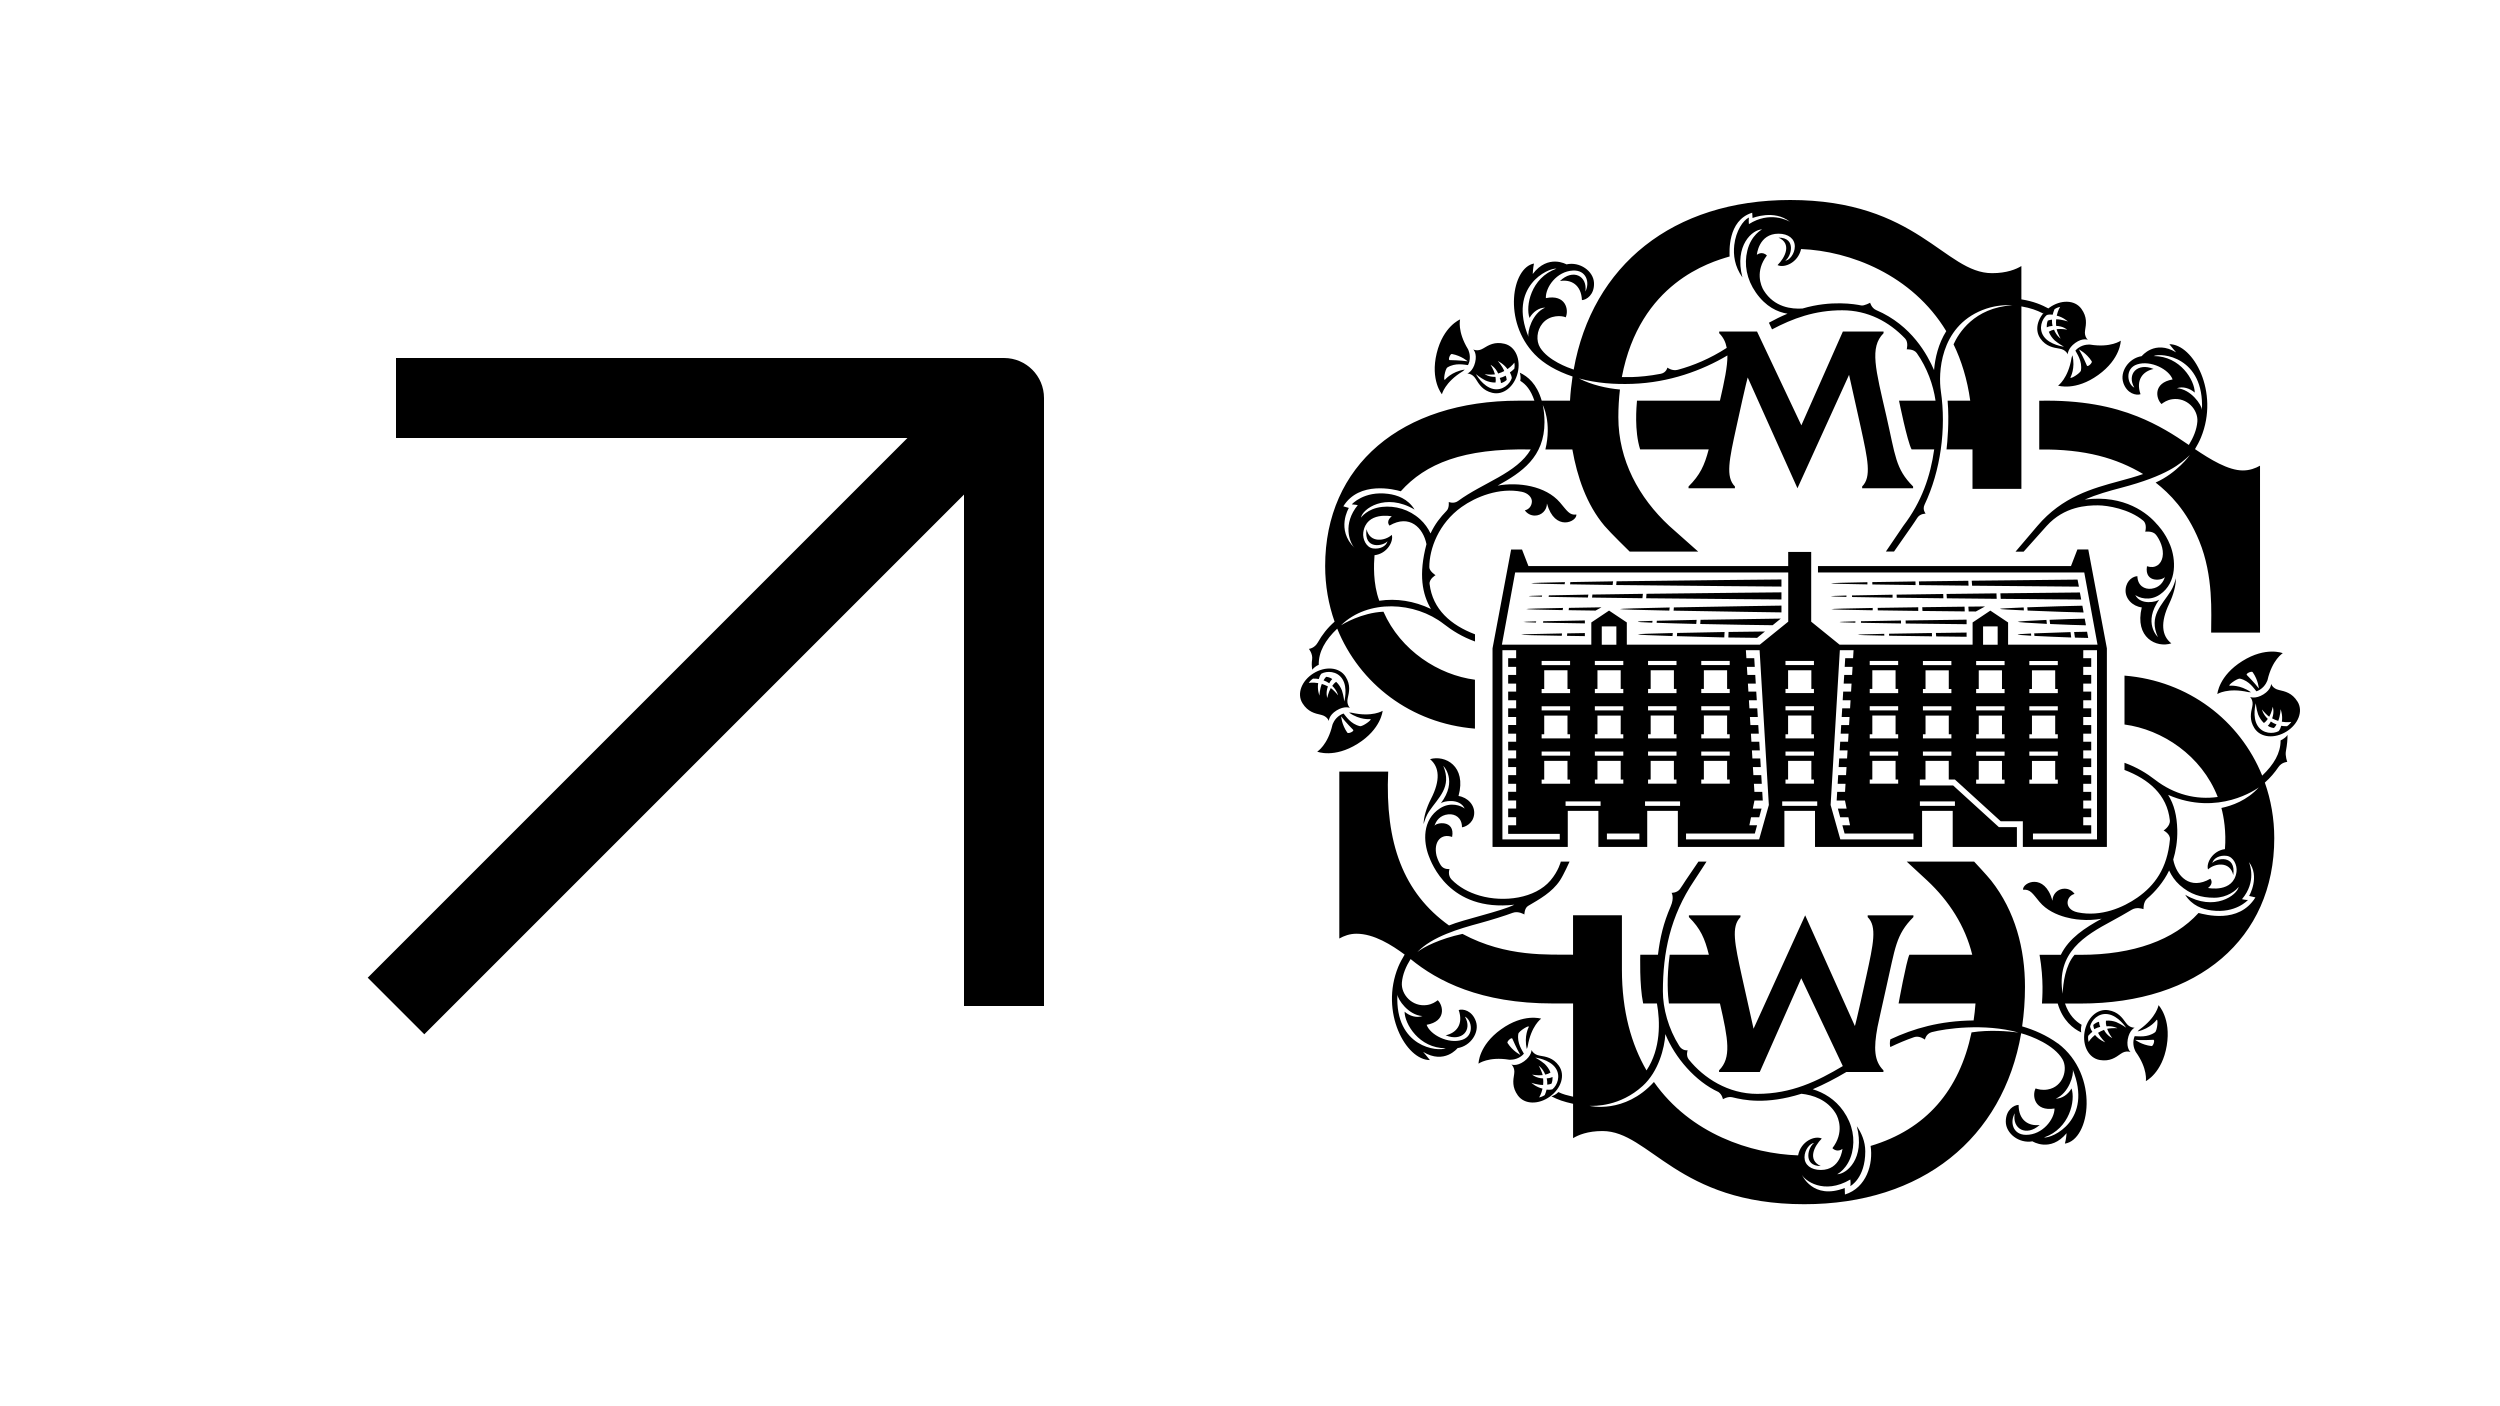
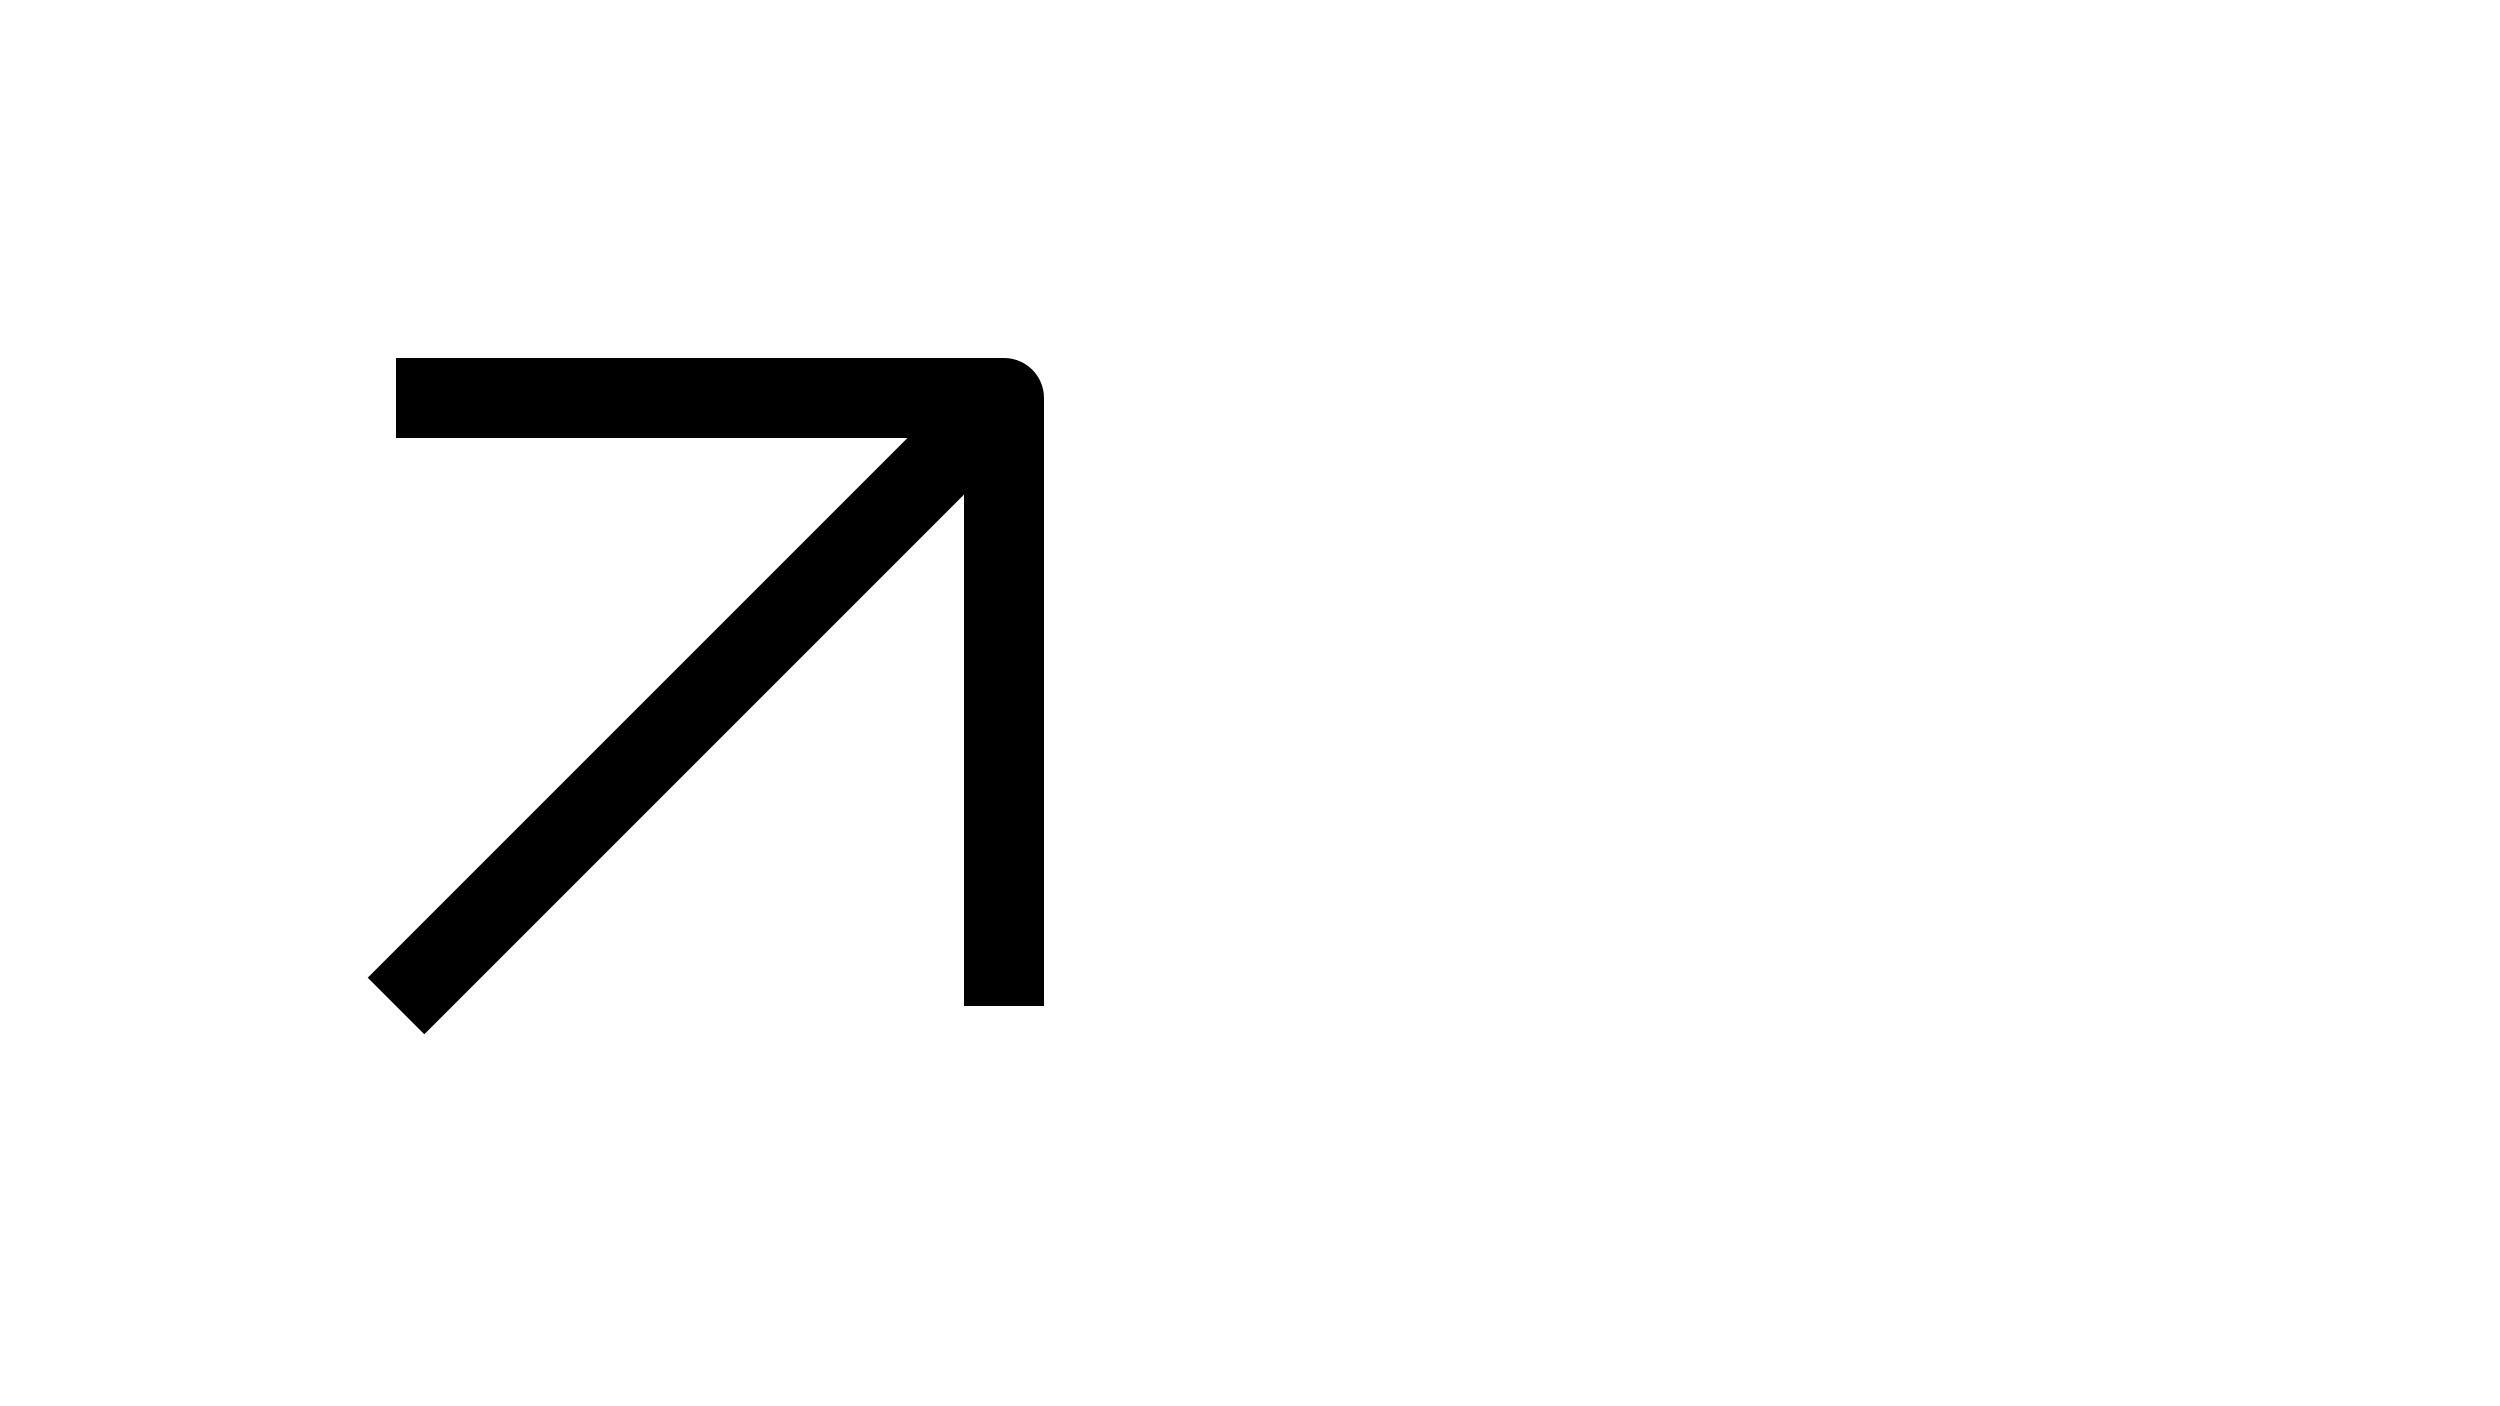
<svg xmlns="http://www.w3.org/2000/svg" width="1250" height="703" viewBox="0 0 1250 703" fill="none">
  <path fill-rule="evenodd" clip-rule="evenodd" d="M198 179H502C513.046 179 522 187.954 522 199V503H482V247.284L212.142 517.142L183.858 488.858L453.716 219H198V179Z" fill="black" />
-   <path d="M1048.5 325.092H1041.64L1041.62 329.114H1045.61V333.443H1041.62V337.465H1045.61V341.794H1041.62V345.816H1045.61V350.145H1041.62V354.167H1045.61V358.496H1041.62V362.518H1045.61V366.847H1041.62V370.869H1045.61V375.198H1041.62V379.22H1045.61V383.549H1041.62V387.571H1045.61V391.9H1041.62V395.922H1045.61V400.251H1041.62V404.273H1045.61V408.602H1041.62V412.624H1045.61V416.768H1016.48V419.715H1048.5V325.099V325.092ZM1014.67 391.864H1028.9V389.792H1027.6V380.452H1015.98V389.792H1014.68V391.864H1014.67ZM1014.67 377.853H1028.9V375.782H1014.67V377.853ZM1014.67 369.218H1028.9V367.146H1027.6V357.805H1015.98V367.146H1014.68V369.218H1014.67ZM1014.67 355.214H1028.9V353.142H1014.67V355.214ZM1014.67 346.578H1028.9V344.499H1027.6V335.159H1015.98V344.499H1014.68V346.578H1014.67ZM1014.67 332.567H1028.9V330.496H1014.67V332.567ZM1002.29 330.496H988.07V332.567H1002.29V330.496ZM1002.29 344.499H1000.99V335.159H989.377V344.499H988.07V346.578H1002.29V344.499ZM1002.29 353.135H988.07V355.207H1002.29V353.135ZM1002.29 367.146H1000.99V357.805H989.377V367.146H988.07V369.218H1002.29V367.146ZM1002.29 375.789H988.07V377.86H1002.29V375.789ZM1002.29 389.8H1000.99V380.459H989.377V389.8H988.07V391.871H1002.29V389.8ZM991.533 322.372H998.83V313.203H991.533V322.372ZM975.69 330.488H961.46V332.56H975.69V330.488ZM975.69 344.492H974.39V335.152H962.767V344.492H961.467V346.571H975.697V344.492H975.69ZM975.69 353.128H961.46V355.2H975.69V353.128ZM975.69 367.139H974.39V357.798H962.767V367.139H961.467V369.211H975.697V367.139H975.69ZM975.69 375.782H961.46V377.853H975.69V375.782ZM977.46 400.706H959.946V402.928H977.46V400.706ZM956.698 416.76H922.298L921.184 412.646H925.025L924.197 408.623H920.099L918.935 404.295H923.312L922.483 400.272H918.328L918.592 395.922H922.519L922.762 391.9H918.835L919.092 387.571H923.019L923.269 383.549H919.335L919.599 379.22H923.533L923.776 375.198H919.842L920.099 370.869H924.033L924.276 366.847H920.341L920.599 362.518H924.54L924.775 358.496H920.841L921.105 354.167H925.04L925.275 350.145H921.341L921.598 345.816H925.532L925.775 341.794H921.841L922.105 337.465H926.039L926.282 333.443H922.348L922.605 329.114H926.539L926.782 325.092H919.92L915.308 402.486L920.163 419.701H956.719V416.753L956.698 416.76ZM908.611 400.706H891.104V402.928H908.611V400.706ZM879.566 419.701L884.421 402.486L879.801 325.092H872.94L873.19 329.114H877.124L877.381 333.443H873.447L873.69 337.465H877.631L877.888 341.794H873.954L874.196 345.816H878.131L878.395 350.145H874.461L874.696 354.167H878.63L878.895 358.496H874.96L875.203 362.518H879.137L879.394 366.847H875.46L875.703 370.869H879.637L879.894 375.198H875.96L876.196 379.22H880.13L880.387 383.549H876.453L876.695 387.571H880.63L880.887 391.9H876.96L877.202 395.922H881.129L881.386 400.272H877.231L876.403 404.295H880.779L879.616 408.623H875.517L874.682 412.646H878.53L877.417 416.76H843.017V419.708H879.58L879.566 419.701ZM840.025 400.706H822.518V402.928H840.025V400.706ZM819.698 416.76H803.455V419.708H819.698V416.76ZM800.292 400.706H782.785V402.928H800.292V400.706ZM779.893 416.946H754.082V412.617H758.074V408.595H754.082V404.266H758.074V400.244H754.082V395.915H758.074V391.893H754.082V387.564H758.074V383.542H754.082V379.213H758.074V375.191H754.082V370.862H758.074V366.84H754.082V362.511H758.074V358.489H754.082V354.16H758.074V350.138H754.082V345.809H758.074V341.787H754.082V337.458H758.074V333.436H754.082V329.107H758.074V325.085H751.205V419.701H779.886V416.939L779.893 416.946ZM770.818 332.553H785.041V330.481H770.818V332.553ZM785.041 346.564V344.485H783.742V335.144H772.111V344.485H770.818V346.564H785.041ZM770.818 355.2H785.041V353.128H770.818V355.2ZM785.041 369.211V367.139H783.742V357.798H772.111V367.139H770.818V369.211H785.041ZM770.818 377.846H785.041V375.775H770.818V377.846ZM783.742 389.785V380.445H772.111V389.785H770.818V391.857H785.041V389.785H783.742ZM800.884 322.358H808.181V313.188H800.884V322.358ZM797.421 332.546H811.651V330.474H797.421V332.546ZM811.651 346.557V344.478H810.352V335.137H798.728V344.478H797.429V346.557H811.658H811.651ZM797.421 355.193H811.651V353.121H797.421V355.193ZM811.651 369.203V367.132H810.352V357.791H798.728V367.132H797.429V369.203H811.658H811.651ZM797.421 377.839H811.651V375.767H797.421V377.839ZM810.352 389.778V380.438H798.728V389.778H797.429V391.85H811.658V389.778H810.359H810.352ZM824.025 332.539H838.254V330.467H824.025V332.539ZM838.254 346.55V344.471H836.955V335.13H825.338V344.471H824.032V346.55H838.262H838.254ZM824.025 355.185H838.254V353.114H824.025V355.185ZM838.254 369.196V367.125H836.955V357.784H825.338V367.125H824.032V369.196H838.262H838.254ZM824.025 377.832H838.254V375.76H824.025V377.832ZM836.948 389.771V380.431H825.331V389.771H824.025V391.843H838.254V389.771H836.955H836.948ZM850.628 332.532H864.858V330.46H850.628V332.532ZM864.858 346.543V344.464H863.551V335.123H851.934V344.464H850.635V346.543H864.865H864.858ZM850.628 355.178H864.858V353.107H850.628V355.178ZM864.858 369.189V367.117H863.551V357.777H851.934V367.117H850.635V369.189H864.865H864.858ZM850.628 377.825H864.858V375.753H850.628V377.825ZM863.551 389.764V380.423H851.934V389.764H850.635V391.836H864.865V389.764H863.558H863.551ZM750.948 322.337H795.658V311.224L804.526 305.293L813.408 311.224V322.337H879.901L894.117 310.832V286.235H757.574L750.948 322.344V322.337ZM906.968 346.543V344.464H905.676V335.123H894.045V344.464H892.746V346.543H906.968ZM892.746 355.178H906.976V353.107H892.746V355.178ZM906.968 369.189V367.117H905.676V357.777H894.045V367.117H892.746V369.189H906.968ZM892.746 377.825H906.976V375.753H892.746V377.825ZM905.676 389.764V380.423H894.045V389.764H892.746V391.836H906.968V389.764H905.676ZM906.968 330.453H892.739V332.525H906.968V330.453ZM934.857 391.836H949.087V389.764H947.787V380.423H936.163V389.764H934.864V391.836H934.857ZM934.857 377.825H949.079V375.753H934.857V377.825ZM934.857 369.189H949.087V367.117H947.787V357.777H936.163V367.117H934.864V369.189H934.857ZM934.857 355.185H949.079V353.114H934.857V355.185ZM934.857 346.55H949.087V344.471H947.787V335.13H936.163V344.471H934.864V346.55H934.857ZM934.857 332.539H949.079V330.467H934.857V332.539ZM1053.44 324.188V423.481H1011.42V410.631H1000.35L977.453 389.771H974.376V380.431H962.752V389.771H959.932V392.719H976.547L999.451 413.578H1008.45V423.474H976.354V405.434H961.039V423.474H907.504V405.434H892.196V423.474H838.926V405.434H823.611V423.474H799.192V405.434H783.884V423.474H746.264V324.181L755.56 274.751H761.008L764.207 283.024H894.095V275.983H905.598V310.839L919.799 322.344H986.3V311.231L995.174 305.3L1004.05 311.231L1004.04 322.344H1048.76L1042.13 286.235H908.989V283.017H1035.5L1038.69 274.744H1044.14L1053.44 324.174V324.188ZM973.276 296.971L973.419 299.156C981.866 299.249 990.262 299.327 998.352 299.413L998.223 296.679C990.127 296.771 981.73 296.871 973.276 296.971ZM923.233 297.768C918.342 297.889 915.458 298.01 915.458 298.117C915.458 298.216 918.328 298.33 923.205 298.444L923.233 297.768ZM1000.37 299.427C1020.29 299.612 1036.46 299.747 1040.61 299.776L1039.94 296.237C1034.77 296.287 1019.15 296.444 1000.19 296.657L1000.37 299.427ZM948.294 297.312L948.373 298.864C955.634 298.957 963.588 299.057 971.699 299.142L971.606 296.999C963.502 297.106 955.548 297.206 948.294 297.319M926.011 297.718V298.508C931.365 298.622 938.198 298.736 946.281 298.843V297.348C938.191 297.469 931.358 297.59 926.011 297.718ZM936.349 303.976C923.969 304.19 915.665 304.403 915.665 304.581C915.665 304.759 923.976 304.951 936.356 305.144V303.976H936.349ZM1011.85 303.72C1005.11 303.983 999.908 304.247 999.908 304.432C999.908 304.617 1005.14 304.902 1011.93 305.201L1011.85 303.72ZM984.343 305.72C985.614 305.727 986.649 305.742 987.913 305.756L992.54 303.221C989.705 303.25 987.064 303.285 984.179 303.321L984.336 305.727L984.343 305.72ZM1013.8 305.279C1024.98 305.756 1039.11 306.219 1041.8 306.24L1041.19 302.851C1037.77 302.88 1024.32 303.257 1013.65 303.656L1013.8 305.272V305.279ZM982.373 305.706L982.273 303.335C975.076 303.421 968.05 303.513 961.132 303.606L961.224 305.478C968.15 305.557 975.183 305.635 982.373 305.706ZM959.111 303.634C951.621 303.741 945.017 303.841 938.841 303.94L938.898 305.179C945.06 305.272 951.65 305.357 959.118 305.457V303.634H959.111ZM928.909 317.382C928.909 317.517 934.007 317.674 942.154 317.823L942.118 316.912C933.993 317.076 928.909 317.239 928.909 317.382ZM1037.46 318.806C1040.27 318.898 1042.43 318.955 1044.1 318.969L1043.54 315.865C1041.91 315.872 1039.75 315.929 1037.06 316.001L1037.47 318.806H1037.46ZM1008.82 317.261C1008.82 317.36 1010.52 317.595 1015.58 317.859L1015.52 316.748C1010.5 316.962 1008.82 317.161 1008.82 317.261ZM968.093 318.208C972.984 318.265 978.103 318.329 983.294 318.386V316.278C978.046 316.342 972.877 316.413 967.943 316.485L968.093 318.208ZM1017.11 316.684L1017.22 317.951C1022.86 318.236 1029.85 318.549 1035.6 318.749L1035.27 316.05C1029.6 316.207 1022.69 316.456 1017.12 316.684M944.496 316.869L944.581 317.859C950.65 317.966 957.797 318.072 966.001 318.172L965.937 316.506C957.719 316.627 950.565 316.741 944.503 316.862M984.272 292.827L984.158 290.385C975.868 290.478 967.436 290.585 959.447 290.698L959.589 292.549C967.572 292.649 976.004 292.742 984.272 292.827ZM986.064 292.849C1011.2 293.098 1034.51 293.283 1039.46 293.326L1038.78 289.794C1032.5 289.858 1009.89 290.079 985.707 290.357H985.864L986.057 292.849H986.064ZM933.693 291.097C922.705 291.297 915.465 291.496 915.465 291.667C915.465 291.838 922.712 292.023 933.707 292.201V291.097H933.693ZM957.79 292.535L957.726 290.72C949.686 290.834 942.546 290.941 936.128 291.054L936.185 292.229C942.611 292.336 949.751 292.436 957.79 292.535ZM927.667 311.352L927.696 310.675C922.733 310.803 919.799 310.917 919.799 311.024C919.799 311.131 922.719 311.238 927.66 311.352M952.871 311.757C962.295 311.878 972.627 312 983.301 312.106V309.828C972.598 309.963 962.238 310.092 952.799 310.234L952.871 311.757ZM1025.05 312C1032.44 312.334 1039.73 312.626 1042.97 312.647L1042.36 309.33C1039.09 309.358 1031.94 309.615 1024.79 309.906L1025.06 312H1025.05ZM1023.43 311.935L1023.21 309.963C1014.73 310.319 1008.82 310.725 1008.82 310.903C1008.82 311.081 1014.84 311.537 1023.42 311.935M930.487 311.402C935.792 311.508 942.511 311.622 950.5 311.729V310.262C942.511 310.383 935.792 310.504 930.487 310.618V311.409V311.402ZM828.323 311.402C834.342 311.594 840.168 311.793 848.122 311.971L848.314 309.935C840.275 310.077 834.442 310.234 828.409 310.376L828.323 311.394V311.402ZM826.259 310.426C820.398 310.576 818.913 310.718 818.913 310.846C818.913 310.981 820.369 311.159 826.145 311.345L826.259 310.426ZM850.121 312C864.322 312.313 880.872 312.569 886.32 312.612L890.397 309.294C890.154 309.294 869.32 309.572 850.264 309.906L850.121 311.992V312ZM768.091 310.682C764.057 310.789 761.722 310.896 761.722 310.981C761.722 311.067 764.007 311.167 767.962 311.273L768.091 310.682ZM771.497 311.337C776.951 311.458 783.599 311.572 792.438 311.693V310.227C783.663 310.355 777.073 310.49 771.625 310.618L771.497 311.337ZM838.454 318.079C846.894 318.321 854.283 318.556 862.137 318.72L862.287 316.008C854.191 316.136 846.886 316.307 838.576 316.478L838.447 318.079H838.454ZM836.234 318.03L836.405 316.513C825.303 316.755 818.913 317.004 818.913 317.182C818.913 317.382 825.303 317.709 836.227 318.03M864.172 318.742C868.992 318.841 875.917 318.905 878.552 318.927L882.464 315.744C879.708 315.773 871.805 315.858 864.279 315.979L864.172 318.742ZM780.864 317.894L781.021 316.72C768.776 316.933 760.558 317.147 760.558 317.325C760.558 317.503 768.712 317.702 780.864 317.894ZM783.513 317.923C786.483 317.966 789.096 318.015 792.431 318.058V316.535C789.132 316.584 786.562 316.634 783.62 316.684L783.513 317.923ZM834.834 303.741C820.191 304.033 809.895 304.339 809.895 304.531C809.895 304.724 820.098 305.015 834.663 305.3L834.842 303.741H834.834ZM836.798 305.329C860.16 305.77 890.732 306.197 890.732 306.197V302.801C890.732 302.801 860.281 303.243 836.934 303.706L836.798 305.329ZM784.327 305.094C788.654 305.158 792.595 305.229 797.764 305.293L800.734 303.663C794.508 303.748 789.582 303.841 784.47 303.933L784.327 305.094ZM781.521 303.969C770.404 304.168 763.107 304.368 763.107 304.531C763.107 304.695 770.326 304.873 781.335 305.058L781.514 303.969H781.521ZM890.725 289.73C890.725 289.73 844.28 290.157 808.281 290.649L808.103 292.514C844.138 292.941 890.725 293.29 890.725 293.29V289.73ZM806.553 290.67C797.85 290.791 791.938 290.912 785.169 291.04L785.027 292.165C791.76 292.279 797.629 292.386 806.303 292.493L806.546 290.67H806.553ZM782.485 291.076C772.239 291.268 765.585 291.453 765.585 291.624C765.585 291.795 772.168 291.959 782.314 292.129L782.485 291.076ZM823.082 299.128C855.704 299.477 890.725 299.733 890.725 299.733V296.173C890.725 296.173 855.826 296.486 823.254 296.892L823.082 299.128ZM794.18 297.305C785.969 297.433 779.679 297.562 774.438 297.683L774.31 298.43C779.508 298.544 785.762 298.658 793.937 298.765L794.18 297.305ZM821.44 296.914C812.101 297.028 804.454 297.156 796.201 297.277L796.022 298.793C804.247 298.907 811.873 299.014 821.212 299.114L821.447 296.914H821.44ZM770.925 298.366C766.784 298.266 764.378 298.167 764.378 298.067C764.378 297.967 766.834 297.868 771.054 297.754L770.918 298.373L770.925 298.366ZM967.029 185.062C967.536 179.074 969.128 171.948 973.127 165.569C956.048 137.362 924.925 125.473 900.535 124.519C899.008 131.382 892.118 134.166 888.769 132.55C892.653 128.677 895.995 121.778 889.247 118.809C898.529 118.809 895.488 128.627 892.582 130.328C894.531 130.328 897.408 127.004 897.408 123.216C897.408 119.429 894.231 116.844 889.247 116.844C879.287 116.844 878.43 127.402 878.43 127.402C878.43 127.402 880.979 125.288 883.45 127.751C877.509 135.461 880.33 142.78 881.9 145.272C887.191 153.694 895.787 154.605 901.257 154.256C915.651 150.02 927.503 152.078 930.623 152.726C932.015 153.025 935.071 151.366 935.071 151.366C935.071 151.366 935.735 154 938.077 155.04C955.934 162.643 963.809 177.636 967.022 185.055M729.093 250.446C741.552 241.305 758.473 236.584 765.371 224.731C731.52 224.047 712.693 231.857 700.391 245.633C697.199 244.7 679.614 240.294 671.66 253.165L674.43 253.963C674.43 253.963 667.804 264.805 677.336 274.011C674.616 271.184 671.324 261.773 678.893 252.567C678.893 252.567 677.108 252.233 675.901 252.176C675.901 252.176 681.934 245.313 694.129 246.929C698.656 247.527 703.939 249.371 707.295 254.789C692.651 246.11 681.07 254.575 680.513 258.825C680.513 258.825 683.583 254.255 691.059 253.45C697.506 252.745 704.567 254.646 710.029 259.615C712.386 261.758 714.064 264.193 715.263 266.721C717.498 262.015 720.032 258.775 723.367 255.315C724.716 253.913 724.366 250.994 724.366 250.994C724.366 250.994 726.922 252.097 729.107 250.439M715.47 304.474C711.129 297.056 709.208 287.324 713.235 272.074C711.586 263.873 704.767 256.924 694.729 262.798C692.787 260.27 695.9 258.163 695.9 258.163C695.9 258.163 683.084 255.493 681.634 266.279C681.192 269.533 683.162 273.783 686.532 274.217C689.974 274.68 693.094 273.156 693.758 270.593C691.866 273.021 681.748 275.143 683.269 264.578C684.904 271.846 692.758 270.408 695.878 267.432C696.928 270.615 693.558 276.894 687.26 277.599C686.896 281.984 686.432 291.823 689.638 300.374C698.192 299.092 707.024 300.459 715.47 304.474ZM764.278 168.488C763.543 166.039 766.02 156.62 772.61 153.808C769.462 153.808 766.449 155.972 764.764 158.962C762.679 153.153 765.378 138.907 778.244 134.322C774.067 133.86 753.854 143.314 764.278 168.481M1010.69 149.679C1016.84 150.697 1020.71 152.32 1024.65 154.456C1023.98 154.719 1022.89 155.317 1021.48 156.691C1018.14 155.025 1015.4 154.043 1010.7 153.189V244.437H986.25V224.709H973.255C973.662 221.321 974.712 210.862 973.805 200.333H985.114C983.629 189.632 980.723 180.299 976.782 172.169C979.203 166.772 986.992 153.822 1006.16 152.647C1001.49 152.377 996.445 152.954 991.248 155.011C969.592 163.59 969.2 187.255 970.413 195.484C973.198 214.344 970.321 235.41 962.267 252.375C961.082 254.867 962.831 256.839 962.831 256.839C962.831 256.839 960.168 256.704 958.733 258.804C957.79 260.185 956.933 261.602 955.977 262.926L947.002 275.783H942.932L951.664 262.926C960.896 250.859 965.258 237.973 967.093 224.709H955.798C953.599 220.63 949.508 200.333 949.508 200.333H967.772C966.644 192.466 963.566 183.916 958.411 176.568C956.876 174.383 953.356 174.682 953.356 174.682C953.356 174.682 954.363 171.151 952.535 169.243C944.51 160.849 933.95 155.139 921.091 155.139C907.34 155.139 896.373 159.212 886.02 164.693L884.449 161.362C887.384 159.76 890.461 158.208 893.753 156.855C888.726 156.015 882.943 153.438 877.924 146.254C873.304 139.626 871.955 132.236 873.661 125.345C875.617 117.371 881.044 114.701 881.044 114.701C876.331 114.701 867 122.604 871.212 138.708C867.292 133.155 866.564 127.552 867.135 122.518C867.942 115.477 871.526 110.145 874.461 108.75C874.246 110.43 874.461 112.053 874.461 112.053C884.906 105.439 893.753 110.202 894.988 110.914C887.12 104.563 876.274 109.013 876.274 109.013L876.103 106.365C863.608 110.188 864.758 126.277 864.808 128.242C855.033 131.069 819.884 141.42 810.916 188.536C810.937 188.429 818.798 189.155 830.436 186.884C833.199 186.336 833.692 183.802 833.692 183.802C833.692 183.802 836.027 185.667 838.911 184.891C846.608 182.826 855.083 179.309 863.365 173.941C862.83 171.037 861.659 168.659 859.595 166.608V165.768H878.516L900.678 212.671L921.434 165.768H941.782V166.608C934.678 173.685 937.784 184.535 943.182 208.029C947.723 227.806 947.659 234.363 956.548 243.234V244.124H931.08V243.227C935.842 238.471 933.9 229.771 930.402 213.746L924.533 187.411L898.729 244.124L873.861 188.742C873.861 188.742 873.211 190.472 868.135 213.746C864.636 229.771 862.687 238.471 867.456 243.227V244.124H844.273V243.234C850.028 237.503 852.256 232.712 854.348 224.709H820.069C817.106 215.269 818.256 203.287 818.491 200.34H859.967C862.237 190.472 863.765 183.253 863.708 177.722C851.028 185.233 834.649 191.291 816.149 191.925C807.175 192.224 798.571 191.64 789.453 189.212C795.701 192.43 803.305 194.175 809.973 194.751C809.452 199.201 809.174 203.828 809.174 208.634C809.174 230.092 819.498 248.908 834.606 262.933L849.086 275.791H814.836C814.836 275.791 805.161 266.365 802.262 262.933C793.195 252.169 788.597 238.314 786.176 224.716H772.696C775.98 211.168 771.39 202.469 771.397 202.547C771.932 205.039 772.246 207.844 772.246 211.062C772.246 228.547 760.844 236.193 748.82 242.807C759.023 240.934 772.789 242.849 779.979 251.222C783.492 255.323 784.755 257.793 788.197 257.259C788.518 260.933 777.394 265.945 773.474 251.756C773.474 255.088 770.768 257.793 767.427 257.793C765.342 257.793 763.514 256.753 762.422 255.166C764.507 254.703 765.828 252.994 765.942 250.859C766.056 248.687 763.964 246.53 760.965 245.911C749.684 243.583 737.825 248.459 730.764 253.514C719.354 261.687 714.656 274.296 714.656 283.615C714.656 285.615 717.769 287.587 717.769 287.587C717.769 287.587 714.499 289.467 714.799 292.001C716.298 304.688 725.452 312.576 737.504 317.154V320.742C731.149 318.457 726.144 315.317 721.889 312C707.473 300.772 683.976 299.448 670.51 312.64C671.367 312.106 680.763 306.347 691.73 305.856C700.312 325.341 719.297 337.48 737.475 339.865V364.319C705.41 361.707 679.764 341.851 668.611 314.32C662.635 319.995 659.222 325.961 659.372 332.404C657.937 332.973 656.823 334.02 656.109 334.86C655.824 332.873 655.809 331.407 656.059 329.776C656.488 326.964 654.446 324.437 654.446 324.437C654.446 324.437 657.216 324.223 658.915 321.219C661.071 317.389 663.692 313.993 667.297 310.832C664.241 302.161 662.578 292.806 662.578 283.031C662.578 232.797 700.576 200.34 759.395 200.34H767.198C765.349 194.865 762.957 192.16 760.13 190.408C760.466 188.899 760.216 187.411 759.916 186.343C763.878 188.223 768.376 191.832 770.854 200.34H785.005C785.241 196.204 785.684 192.174 786.276 188.251C778.351 185.574 771.882 181.879 767.363 177.181C751.291 160.479 755.989 133.824 766.984 131.766C766.52 133.824 766.363 136.999 766.363 136.999C774.067 126.861 783.235 132.187 783.235 132.187C789.875 130.684 796.736 135.518 797 141.442C797.264 147.372 793.23 149.963 790.967 150.063C790.617 142.289 785.419 139.576 779.986 140.516C786.39 134.244 793.859 137.875 792.681 145.777C795.03 141.321 793.223 134.963 786.526 135.269C778.315 135.632 772.696 143.656 772.932 149.059C782.942 147.009 784.527 154.99 782.856 158.663C781.143 157.788 774.974 157.211 771.254 161.703C768.348 165.199 767.92 170.424 770.104 173.877C774.174 180.292 783.949 183.823 786.847 184.798C796.122 132.592 836.527 100 895.102 100C958.633 100 972.363 136.586 996.017 136.586C1003.43 136.586 1008.15 134.579 1010.69 133.019V149.714V149.679ZM1022.02 568.737C1026.19 569.235 1046.5 560.023 1036.36 534.728C1037.06 537.191 1034.49 546.574 1027.88 549.315C1031.01 549.351 1034.05 547.215 1035.76 544.232C1037.79 550.07 1034.94 564.287 1022.02 568.73M826.966 540.993C845.209 567.014 875.56 576.889 899.05 577.686C900.407 570.552 907.483 567.633 910.888 569.271C907.004 573.151 903.663 580.05 910.396 583.025C901.121 583.025 904.17 573.208 907.076 571.499C905.134 571.499 902.249 574.824 902.249 578.619C902.249 582.413 905.426 584.983 910.403 584.983C920.363 584.983 921.227 574.432 921.227 574.432C921.227 574.432 918.685 576.54 916.207 574.076C922.155 566.366 919.328 559.04 917.764 556.556C913.516 549.792 906.469 547.514 900.714 546.881C882.943 552.462 871.798 550.027 866.228 548.653C863.865 548.062 861.466 549.607 861.466 549.607C861.466 549.607 861.102 547.336 859.238 546.005C847.736 540.758 837.462 528.833 832.678 517.051C832.271 523.999 829.28 535.739 821.376 542.944C809.923 553.366 797.307 552.989 794.758 552.932C794.758 552.932 812.258 557.182 826.966 540.986M711.222 508.03C704.225 507.596 698.841 499.743 698.706 497.237C697.413 523.835 719.14 525.914 722.838 524.12C709.473 524.12 702.297 511.875 702.297 505.852C704.832 508.059 708.33 509.063 711.222 508.03ZM1029.02 521.735C1049.87 537.611 1045.14 569.912 1032.44 571.812C1033.04 569.912 1033.3 566.601 1033.3 566.601C1025.15 576.39 1016.23 570.666 1016.23 570.666C1009.53 571.869 1002.89 566.736 1002.9 560.799C1002.9 554.868 1007.04 552.455 1009.3 552.455C1009.3 560.229 1014.37 563.177 1019.85 562.486C1013.17 568.452 1005.87 564.487 1007.4 556.648C1004.85 561.012 1006.37 567.427 1013.06 567.427C1021.28 567.427 1027.25 559.667 1027.26 554.256C1017.18 555.865 1015.96 547.813 1017.79 544.225C1019.15 544.659 1021.12 545.208 1023.81 544.752C1031.63 543.463 1034.11 534.514 1031.22 529.595C1027.03 522.468 1015.86 518.076 1010.59 516.631C1001.51 569.257 960.967 602.105 902.128 602.105C838.597 602.105 824.874 565.519 801.227 565.519C793.802 565.519 789.096 567.527 786.54 569.086V551.9C781.749 550.818 779.022 549.899 775.702 548.162C776.716 547.863 778.044 547.244 779.179 546.033C781.728 547.244 783.249 547.564 786.54 548.361V501.73H776.323C740.281 501.73 718.783 490.609 705.296 479.517C703.004 483.198 701.276 487.206 700.94 491.314C700.462 497.266 706.117 503.574 713.471 502.513C716.106 502.136 717.741 500.954 718.876 500.114C721.71 502.84 723.16 510.672 713.314 512.402C715.056 517.407 724.202 522.148 731.056 519.92C737.29 517.919 736.019 510.024 732.456 508.308C736.383 515.064 730.899 521.045 722.817 517.649C728.1 516.545 731.842 512.209 729.35 505.019C731.442 504.3 736.047 505.211 737.954 510.693C739.853 516.175 735.355 523.038 728.779 524.056C728.779 524.056 722.232 532.393 711.557 525.943C711.557 525.943 713.785 528.477 714.949 530.036C703.018 530.072 689.788 506.122 699.134 483.39C699.905 481.525 701.219 479.097 702.326 477.282C695.893 472.533 686.996 466.866 678.236 466.866C674.809 466.866 671.974 467.956 669.654 469.258V385.806H694.093C692.458 421.53 701.683 446.42 724.502 462.73C731.77 459.711 750.77 455.625 757.181 452.35C724.531 456.052 715.641 431.263 714.378 427.945C711.714 420.954 710.979 410.011 719.982 404.174C725.33 400.706 730.678 402.906 732.342 404.287C729.85 398.905 721.589 400.479 720.354 401.71C729.079 390.262 721.646 382.937 721.646 382.937C726.066 393.637 719.211 398.713 714.463 405.811C713.235 407.662 712.3 410.197 711.807 412.048C711.807 408.566 713.264 403.796 715.463 399.503C720.289 390.134 719.747 383.535 715.02 379.583C722.453 377.376 733.398 382.937 729.257 397.994C733.798 398.67 737.668 402.629 737.047 407.37C736.433 412.04 732.142 413.6 730.992 413.642C730.992 408.908 727.651 406.822 724.116 407.171C720.082 407.577 718.012 410.332 717.219 413.009C717.776 411.207 727.715 409.641 726.058 418.476C720.725 416.547 716.584 420.662 718.276 427.895C718.883 429.988 719.697 431.512 720.382 432.608C721.86 434.936 724.752 434.523 724.752 434.523C724.752 434.523 723.631 437.549 725.816 439.792C729.514 443.565 734.326 446.227 739.896 447.829C751.983 451.304 767.57 449.218 775.209 440.261C779.293 435.47 780.414 430.786 780.414 430.786H784.791C784.791 430.786 781.828 437.435 779.943 440.261C775.98 446.199 769.762 449.588 764.05 452.955C762.193 454.059 762.179 457.241 762.179 457.241C762.179 457.241 759.159 455.354 756.382 456.401C752.747 457.789 745.25 460.117 740.045 461.534C729.514 464.382 716.134 468.255 708.68 476.022C711.757 473.523 719.961 469.372 731.235 466.945C753.29 478.798 774.538 477.147 786.519 477.353V457.625H810.959V484.807C810.959 505.603 815.685 522.162 823.261 535.212C830.493 524.284 830.086 510.714 828.466 501.73H821.576C819.634 492.439 820.141 477.36 820.141 477.36H828.98C830.058 468.682 831.721 461.555 835.32 453.254C837.305 448.705 835.784 446.413 835.784 446.413C835.784 446.413 838.454 446.512 839.947 444.562C840.968 443.216 841.789 441.707 842.781 440.276C844.88 437.243 849.221 430.8 849.221 430.8H853.255C853.255 430.8 849.093 437.314 847.101 440.276C835.084 458.117 831.443 476.385 831.443 495.621C831.443 504.229 834.149 514.288 839.668 523.024C841.296 525.58 843.816 525.131 843.816 525.131C843.816 525.131 842.838 527.794 844.402 529.744C851.913 539.128 864.179 546.938 878.566 546.938C895.795 546.938 908.654 540.616 921.405 533.041L900.635 489.107L879.88 536.002H859.531V535.162C865.771 528.947 864.129 519.806 859.974 501.737H834.463C833.913 497.821 833.235 489.371 834.856 477.367H854.433C852.391 469.173 850.278 464.353 844.452 458.537V457.661H870.234V458.551C865.464 463.3 867.406 472.007 870.905 488.025L876.781 514.359L902.585 457.661L927.446 513.028C927.446 513.028 928.095 511.305 933.172 488.025C936.67 472.007 938.62 463.3 933.843 458.551V457.661H956.705V458.537C947.823 467.407 947.659 473.971 943.118 493.735C941.297 501.659 938.741 513.562 938.741 513.562C936.792 524.127 937.02 530.485 941.718 535.162V536.002H923.176C917.721 539.249 912.181 542.125 906.369 544.624C911.809 546.275 917.55 549.6 921.705 555.552C926.332 562.18 927.674 569.577 925.975 576.461C924.004 584.435 918.592 587.105 918.592 587.105C923.297 587.105 932.636 579.202 928.41 563.098C930.701 566.423 932.636 570.702 932.636 575.685C932.636 589.127 925.168 593.049 925.168 593.049C925.432 591.946 925.168 589.76 925.168 589.76C911.845 597.634 902.199 590.131 900.885 587.269C900.9 587.304 906.347 600.212 922.355 593.996C922.376 595.278 922.469 597.257 922.469 597.257C933.293 593.89 936.685 581.943 935.299 572.966C963.059 564.693 979.702 545.236 985.771 516.196C994.603 514.815 1004.03 515.598 1009.26 516.267C992.126 511.505 972.555 514.324 965.93 516.054C962.938 516.837 962.467 519.799 962.467 519.799C962.467 519.799 959.675 517.663 957.09 518.56C952.906 520.005 948.965 521.692 945.153 523.522C944.91 522.625 944.803 521.336 945.167 519.678C956.769 514.253 969.849 510.415 986.806 510.223C987.213 507.468 987.549 504.663 987.749 501.744H949.294C949.294 501.744 953.128 480.671 954.677 477.382H986.121C982.594 462.958 974.526 450.485 963.623 440.283C961.074 437.898 953.371 430.807 953.371 430.807H987.078C987.078 430.807 993.604 437.784 995.574 440.283C1007.62 455.589 1012.49 474.399 1012.49 493.457C1012.49 500.306 1011.98 506.87 1011.07 513.192C1016.93 514.901 1023.19 517.57 1028.97 521.749M773.267 544.816C774.245 544.937 775.252 544.93 776.216 544.645C778.658 542.637 780.5 537.896 777.758 533.966C774.738 529.616 767.634 528.797 767.634 528.797C767.634 528.797 770.083 530.065 772.332 531.958C773.467 533.062 774.574 534.493 775.245 536.266C774.353 536.835 773.581 537.091 772.625 537.312C771.39 534.194 769.34 532.834 769.34 532.834C770.147 534.201 771.118 536.451 771.332 537.561C768.812 537.882 766.07 537.312 766.07 537.312C766.07 537.312 768.084 539.106 771.561 539.206C771.675 540.381 771.668 541.491 771.561 542.481C768.655 542.481 765.685 541.384 765.685 541.384C765.685 541.384 767.962 543.542 771.261 544.318C770.654 547.073 769.562 548.724 769.562 548.724C771.204 548.404 772.375 547.543 772.375 547.543C772.803 546.596 773.089 545.677 773.274 544.809M779.4 532.827C782.778 537.49 780.629 544.225 774.867 548.354C769.383 552.291 762.308 552.384 758.93 547.721C755.953 543.591 756.567 540.16 757.088 536.949C757.617 533.738 755.668 532.222 755.668 532.222C755.668 532.222 758.224 533.404 762.029 530.67C765.835 527.936 765.77 524.96 765.77 524.96C765.77 524.96 766.592 527.295 769.819 527.815C773.032 528.335 776.573 528.897 779.408 532.827M753.783 521.514C756.439 525.637 760.159 527.438 760.159 527.438C758.324 524.376 756.189 519.357 756.189 519.357C755.803 518.389 753.226 520.817 753.775 521.522M760.508 528.171C757.71 530.179 754.618 529.858 754.618 529.858C744.265 528.171 739.26 531.823 739.26 531.823C739.26 531.823 739.26 522.746 750.548 514.644C761.851 506.528 770.576 509.333 770.576 509.333C770.576 509.333 765.528 512.9 763.843 523.223C763.843 523.223 763.736 523.764 763.421 524.512C761.858 517.99 764.4 513.484 764.4 513.484C764.828 512.238 759.387 515.527 759.166 516.93C758.395 521.607 761.172 525.302 761.943 526.84C761.544 527.295 761.08 527.758 760.508 528.171ZM773.36 539.185C773.574 540.11 773.689 541.157 773.631 542.324C774.438 542.217 774.909 542.16 775.723 541.847C776.145 540.979 776.33 539.555 776.252 538.48C775.109 539.021 774.338 539.113 773.367 539.185M1026.35 157.339C1025.38 157.204 1024.39 157.218 1023.41 157.503C1020.97 159.503 1019.12 164.252 1021.87 168.189C1024.89 172.532 1032 173.35 1032 173.35C1032 173.35 1029.55 172.09 1027.3 170.175C1026.17 169.079 1025.06 167.655 1024.4 165.875C1025.3 165.306 1026.05 165.049 1027.02 164.836C1028.25 167.961 1030.3 169.307 1030.3 169.307C1029.5 167.933 1028.53 165.683 1028.32 164.587C1030.83 164.252 1033.58 164.822 1033.58 164.822C1033.58 164.822 1031.57 163.042 1028.08 162.942C1027.96 161.767 1027.98 160.657 1028.08 159.66C1030.99 159.66 1033.95 160.764 1033.95 160.764C1033.95 160.764 1031.67 158.599 1028.37 157.823C1028.98 155.068 1030.07 153.416 1030.07 153.416C1028.44 153.737 1027.26 154.598 1027.26 154.598C1026.84 155.552 1026.55 156.456 1026.35 157.339ZM1020.23 169.314C1016.87 164.644 1019 157.916 1024.75 153.779C1030.25 149.842 1037.33 149.75 1040.7 154.42C1043.68 158.549 1043.07 161.981 1042.54 165.192C1042.01 168.41 1043.97 169.926 1043.97 169.926C1043.97 169.926 1041.41 168.737 1037.61 171.471C1033.8 174.212 1033.87 177.181 1033.87 177.181C1033.87 177.181 1033.03 174.853 1029.82 174.333C1026.6 173.813 1023.06 173.251 1020.22 169.321M1045.85 180.626C1043.18 176.504 1039.47 174.703 1039.47 174.703C1041.32 177.764 1043.44 182.784 1043.44 182.784C1043.82 183.752 1046.4 181.338 1045.85 180.626M1039.13 173.984C1041.93 171.969 1045.03 172.297 1045.03 172.297C1055.37 173.984 1060.38 170.339 1060.38 170.339C1060.38 170.339 1060.38 179.409 1049.08 187.511C1037.79 195.627 1029.05 192.822 1029.05 192.822C1029.05 192.822 1034.1 189.262 1035.78 178.932C1035.78 178.932 1035.89 178.398 1036.21 177.643C1037.78 184.165 1035.23 188.671 1035.23 188.671C1034.81 189.917 1040.23 186.628 1040.47 185.233C1041.23 180.548 1038.46 176.853 1037.69 175.308C1038.09 174.853 1038.54 174.397 1039.12 173.984M1026.27 162.971C1026.05 162.045 1025.93 160.998 1025.99 159.831C1025.2 159.938 1024.73 160.002 1023.91 160.301C1023.5 161.176 1023.31 162.593 1023.38 163.675C1024.52 163.134 1025.28 163.035 1026.26 162.971M1100.97 204.903C1102.25 178.306 1080.52 176.234 1076.83 178.028C1090.2 178.028 1097.37 190.252 1097.37 196.289C1094.84 194.082 1091.34 193.078 1088.44 194.118C1095.43 194.545 1100.82 202.397 1100.96 204.903M1061.68 191.434C1059.78 185.952 1064.27 179.096 1070.86 178.071C1070.86 178.071 1077.4 169.734 1088.07 176.184C1088.07 176.184 1085.84 173.65 1084.68 172.09C1096.62 172.062 1109.84 196.011 1100.49 218.729C1099.72 220.616 1098.55 222.823 1097.5 224.56C1105.15 229.707 1114.1 235.225 1121.43 235.225C1124.86 235.225 1127.7 234.142 1130.01 232.847V316.3H1105.57C1105.57 306.653 1106.83 288.029 1099.61 270.465C1093.28 255.059 1084.75 246.737 1077.81 241.276C1088.52 236.499 1094.95 227.514 1094.95 227.514C1090.32 231.871 1083.62 237.845 1060.52 243.91C1054.46 245.498 1048.35 247.214 1042.37 249.791C1062.41 247.157 1074.09 256.917 1078.4 262.057V262.043C1078.4 262.043 1082.57 266.137 1085.12 272.63C1087.79 279.343 1088.81 291.147 1079.99 297.241C1074.74 300.858 1069.32 298.822 1067.63 297.497C1070.27 302.794 1078.48 300.979 1079.67 299.719C1071.29 311.409 1078.93 318.514 1078.93 318.514C1074.21 307.956 1080.91 302.68 1085.44 295.447C1086.62 293.56 1087.49 290.983 1087.93 289.125C1088.02 292.614 1086.71 297.419 1084.63 301.776C1080.09 311.28 1080.82 317.88 1085.66 321.682C1078.3 324.102 1067.19 318.863 1070.88 303.706C1066.33 303.157 1062.34 299.313 1062.82 294.55C1063.3 289.858 1066.89 288.093 1068.69 288.093C1068.82 292.827 1072.23 294.813 1075.75 294.358C1079.77 293.831 1081.77 291.026 1082.47 288.335C1081.97 290.15 1072.07 292.001 1073.48 283.124C1077.64 284.462 1080.51 282.269 1081.27 278.553C1082.12 274.417 1079.8 269.689 1078.02 267.418C1076.34 265.261 1072.61 265.845 1072.61 265.845C1072.61 265.845 1073.73 262.107 1071.6 260.32C1064.7 254.504 1053.73 252.674 1048.95 252.674C1043.44 252.674 1032.18 253.151 1023.32 262.969L1011.82 275.833H1007.76L1018.7 262.969C1031.13 248.317 1046.24 244.202 1059.59 240.578C1063.7 239.461 1067.74 238.364 1071.57 237.012C1058.36 229.173 1042.73 224.453 1019.62 224.752V200.375C1040.75 199.934 1056.26 203.245 1068.7 208.214C1079.04 212.343 1087.16 217.476 1094.42 222.481C1096.66 218.829 1098.36 214.878 1098.68 210.812C1099.15 204.868 1093.5 198.553 1086.14 199.614C1083.5 199.991 1081.88 201.18 1080.75 202.013C1077.91 199.286 1076.46 191.448 1086.3 189.725C1084.55 184.72 1075.41 179.979 1068.56 182.2C1062.32 184.207 1063.61 192.096 1067.16 193.819C1063.23 187.062 1068.71 181.082 1076.79 184.485C1071.51 185.589 1067.77 189.917 1070.26 197.108C1068.17 197.827 1063.56 196.923 1061.66 191.434M1110.68 403.981C1115.87 402.913 1123.47 400.251 1129.4 393.694C1128.49 394.356 1109.2 408.345 1084.06 397.439C1087.09 402.337 1088.45 407.84 1088.64 414.931C1088.78 420.662 1087.86 425.724 1086.61 429.789C1088.21 438.097 1095.06 445.259 1105.17 439.357C1107.1 441.885 1103.99 443.985 1103.99 443.985C1103.99 443.985 1116.8 446.647 1118.26 435.876C1118.69 432.615 1116.73 428.379 1113.36 427.931C1109.92 427.475 1106.81 428.992 1106.13 431.554C1108.03 429.127 1118.15 427.005 1116.63 437.563C1115 430.294 1107.15 431.732 1104.01 434.715C1102.99 431.562 1106.28 425.368 1112.47 424.563C1113.17 415.878 1111.89 408.367 1110.7 403.974M1099.27 456.486C1102.32 457.205 1119.37 462.21 1127.71 448.698L1124.55 447.972C1124.59 447.972 1130.23 438.183 1124.32 430.835C1124.36 430.935 1124.43 431.021 1124.48 431.106C1124.86 432.031 1128.4 440.781 1121 449.581C1121 449.581 1122.96 450.079 1123.98 449.979C1123.98 449.979 1117.95 456.842 1105.75 455.219C1101.23 454.628 1095.95 452.777 1092.59 447.374C1107.23 456.038 1118.71 447.495 1119.33 443.408C1118.14 445.152 1113.62 448.869 1107.11 448.869C1100.59 448.869 1095.13 447.21 1089.86 442.54C1087.43 440.361 1085.76 437.834 1084.56 435.242C1081.87 440.938 1077.39 446.071 1073.57 449.31C1071.53 451.054 1071.76 454.578 1071.76 454.578C1070.83 454.244 1068.17 453.503 1065.91 454.842C1062.1 457.092 1059.2 458.743 1055.89 460.523C1042.49 467.763 1027.91 476.214 1031.33 496.867C1031.5 491.834 1032.69 482.572 1037.28 477.41H1040.31C1066.79 477.41 1087.02 469.963 1099.26 456.493M1143.75 367.409C1143.81 369.303 1143.56 372.421 1142.96 375.54C1142.49 377.96 1143.63 380.936 1143.63 380.936C1143.63 380.936 1140.89 381.071 1139.24 383.492C1137.38 386.226 1135.14 388.917 1132.42 391.295C1135.47 399.966 1137.13 409.307 1137.13 419.089C1137.13 469.323 1099.13 501.772 1040.31 501.772H1032.5C1034.47 507.561 1037.87 510.714 1040.81 512.409C1040.54 513.405 1040.31 514.829 1040.61 516.21C1036.65 514.359 1031.35 510.323 1028.86 501.772H1020.98C1021.12 499.06 1021.98 490.139 1019.78 477.41H1030.41C1034.55 468.981 1042.53 463.926 1050.81 459.355C1047.41 459.954 1043.88 460.167 1040.36 459.868C1040.36 459.868 1026.75 459.37 1019.73 450.898C1016.28 446.74 1015.18 444.554 1011.52 444.861C1011.19 441.194 1022.32 436.182 1026.23 450.364C1026.23 447.032 1028.94 444.334 1032.28 444.334C1034.37 444.334 1036.19 445.373 1037.28 446.961C1035.29 447.445 1033.79 449.218 1033.79 451.368C1033.79 452.969 1034.84 455.362 1038.89 456.187C1050.53 458.565 1061.62 453.753 1068.74 448.762C1077.25 442.796 1083.67 434.31 1084.97 419.708C1085.22 416.924 1081.8 415.244 1081.8 415.244C1081.8 415.244 1085.22 413.13 1084.92 410.182C1083.57 397.31 1074.28 389.565 1062.24 384.973V381.392C1068.4 383.62 1073.33 386.624 1077.5 389.857C1087.09 397.289 1098.22 400.016 1108.86 398.485C1100.79 377.718 1081.09 364.74 1062.25 362.255V337.807C1094.3 340.42 1119.95 360.276 1131.1 387.813C1136.97 382.232 1140.31 376.558 1140.3 370.221C1142.11 369.303 1143.35 368.264 1143.77 367.409M1133.89 362.896C1135.21 363.878 1136.9 363.999 1136.99 363.992C1137.6 363.351 1137.84 362.931 1138.26 362.234C1137.13 361.821 1136.19 361.308 1135.42 360.76C1135.01 361.536 1134.65 362.169 1133.89 362.896ZM1143.52 363.102C1143.52 363.102 1144.75 362.34 1145.68 360.945C1145.68 360.945 1143.72 361.344 1140.93 360.859C1141.47 357.535 1140.31 354.609 1140.31 354.609C1140.31 354.609 1140.19 357.763 1139.11 360.447C1138.15 360.162 1137.12 359.749 1136.07 359.194C1137.29 355.961 1136.39 353.413 1136.39 353.413C1136.39 353.413 1135.88 356.161 1134.62 358.361C1133.67 357.755 1131.96 356.004 1130.98 354.744C1130.98 354.744 1131.47 357.15 1133.9 359.464C1133.34 360.269 1132.82 360.888 1131.95 361.5C1130.55 360.205 1129.64 358.645 1129.05 357.179C1128.13 354.381 1127.89 351.64 1127.89 351.64C1127.89 351.64 1125.97 358.517 1128.85 362.938C1131.47 366.968 1136.57 367.053 1139.35 365.558C1139.99 364.768 1140.37 363.85 1140.62 362.896C1141.5 363.059 1142.46 363.131 1143.51 363.102M1148.74 350.764C1151.79 355.641 1149.03 362.148 1143.31 365.722C1137.3 369.481 1130.25 368.911 1127.18 364.049C1124.61 359.934 1125.41 356.467 1126.14 353.292C1126.87 350.124 1125.01 348.472 1125.01 348.472C1125.01 348.472 1127.75 349.661 1131.73 347.183C1135.7 344.699 1135.56 341.886 1135.56 341.886C1135.56 341.886 1136.24 344.271 1139.41 344.983C1142.6 345.717 1146.03 346.457 1148.72 350.764M1126.35 336.106C1125.9 335.337 1122.66 336.803 1123.43 337.522C1123.43 337.522 1127.28 341.388 1129.42 344.229C1129.42 344.229 1129.17 340.128 1126.35 336.106ZM1108.67 347.012C1108.67 347.012 1109.37 337.893 1121.17 330.531C1132.96 323.156 1141.38 326.587 1141.38 326.587C1141.38 326.587 1136.11 329.833 1133.76 340.028C1133.76 340.028 1132.89 342.997 1129.97 344.827C1129.37 345.211 1128.78 345.46 1128.2 345.653C1127.05 344.357 1124.67 340.399 1120.04 339.338C1118.66 339.017 1113.55 342.791 1114.87 342.869C1114.87 342.869 1120.01 342.221 1125.48 346.13C1124.66 346.137 1124.12 346.044 1124.12 346.044C1113.89 343.702 1108.67 347.005 1108.67 347.005M1046.63 512.466C1046.71 513.341 1046.87 513.804 1047.12 514.58C1048.17 514.004 1049.17 513.64 1050.11 513.427C1049.79 512.615 1049.56 511.918 1049.5 510.885C1047.92 511.206 1046.7 512.402 1046.64 512.466M1058.14 511.049C1060.85 512.217 1063.07 513.847 1063.07 513.847C1063.07 513.847 1059.19 507.859 1053.94 507.083C1049.19 506.364 1045.75 510.109 1045.03 513.185C1045.2 514.181 1045.62 515.093 1046.18 515.897C1045.47 516.453 1044.78 517.115 1044.1 517.926C1044.1 517.926 1043.85 519.343 1044.3 520.966C1044.3 520.966 1045.3 519.243 1047.5 517.478C1049.66 520.083 1052.62 521.166 1052.62 521.166C1052.62 521.166 1050.32 518.987 1049.03 516.396C1049.87 515.862 1050.87 515.37 1051.98 514.936C1053.6 518.012 1056.11 519.023 1056.11 519.023C1056.11 519.023 1054.38 516.823 1053.56 514.416C1054.64 514.117 1057.1 513.996 1058.69 514.11C1058.69 514.11 1056.57 512.872 1053.21 513.142C1052.99 512.202 1052.87 511.412 1052.99 510.344C1054.88 510.159 1056.66 510.508 1058.15 511.042M1067.36 513.811C1067.36 513.811 1064.65 515.071 1063.87 519.692C1063.1 524.305 1065.3 526.057 1065.3 526.057C1065.3 526.057 1063.07 524.989 1060.42 526.875C1057.76 528.776 1054.94 530.841 1049.91 530.001C1044.23 529.061 1041.16 522.675 1042.28 516.04C1043.44 509.056 1048.54 504.172 1054.22 505.111C1059.03 505.895 1061.09 508.814 1062.99 511.469C1064.88 514.117 1067.36 513.818 1067.36 513.818M1075.76 523.024C1076.63 523.18 1077.67 519.806 1076.62 519.898C1076.62 519.898 1071.16 520.219 1067.59 519.934C1067.59 519.934 1070.86 522.468 1075.75 523.031M1069.76 514.772C1078.29 508.685 1079.27 502.591 1079.27 502.591C1079.27 502.591 1085.65 509.162 1083.37 522.853C1081.08 536.536 1072.93 540.551 1072.93 540.551C1072.93 540.551 1073.98 534.472 1067.89 525.957C1067.89 525.957 1066.22 523.33 1066.79 519.934C1066.9 519.236 1067.11 518.624 1067.35 518.076C1069.07 518.076 1073.63 518.93 1077.5 516.161C1078.65 515.342 1079.2 509.041 1078.28 509.953C1078.28 509.953 1075.36 514.224 1068.79 515.719C1069.32 515.1 1069.76 514.765 1069.76 514.765M666.141 339.509C664.834 338.526 663.135 338.412 663.049 338.412C662.442 339.053 662.199 339.473 661.778 340.178C662.906 340.584 663.835 341.089 664.62 341.644C665.013 340.861 665.384 340.235 666.134 339.509M659.087 341.545C658.558 344.877 659.708 347.81 659.708 347.81C659.708 347.81 659.822 344.642 660.907 341.965C661.871 342.25 662.906 342.662 663.956 343.204C662.735 346.443 663.627 348.984 663.627 348.984C663.627 348.984 664.134 346.244 665.391 344.029C666.341 344.642 668.054 346.4 669.032 347.66C669.032 347.66 668.554 345.261 666.119 342.933C666.683 342.136 667.197 341.523 668.068 340.904C669.475 342.207 670.375 343.766 670.96 345.233C671.888 348.023 672.124 350.764 672.124 350.764C672.124 350.764 674.052 343.894 671.16 339.466C668.54 335.443 663.449 335.351 660.664 336.853C660.036 337.643 659.643 338.555 659.394 339.516C658.508 339.352 657.544 339.274 656.509 339.309C656.509 339.309 655.267 340.078 654.353 341.466C654.353 341.466 656.295 341.075 659.079 341.552M664.427 360.532C664.427 360.532 663.742 358.154 660.572 357.428C657.394 356.709 653.974 355.961 651.261 351.654C648.205 346.785 650.968 340.27 656.688 336.696C662.706 332.945 669.761 333.507 672.824 338.384C675.401 342.485 674.594 345.966 673.859 349.127C673.131 352.295 674.973 353.94 674.973 353.94C674.973 353.94 672.238 352.751 668.261 355.235C664.291 357.713 664.427 360.525 664.427 360.525M673.638 366.306C674.102 367.082 677.322 365.608 676.558 364.896C676.558 364.896 672.702 361.03 670.56 358.176C670.56 358.176 670.824 362.283 673.638 366.306ZM691.316 355.399C691.316 355.399 690.616 364.519 678.821 371.887C667.026 379.256 658.608 375.831 658.608 375.831C658.608 375.831 663.877 372.585 666.226 362.39C666.226 362.39 667.09 359.414 670.025 357.585C670.625 357.207 671.217 356.958 671.795 356.766C672.924 358.062 675.315 362.02 679.956 363.081C681.341 363.394 686.439 359.621 685.133 359.542C685.133 359.542 679.985 360.19 674.509 356.289C675.337 356.275 675.872 356.374 675.872 356.374C686.09 358.709 691.316 355.406 691.316 355.406M753.347 189.953C753.276 189.077 753.119 188.614 752.862 187.838C751.819 188.401 750.812 188.771 749.877 188.985C750.198 189.796 750.427 190.494 750.484 191.526C752.09 191.206 753.29 190.01 753.347 189.946M742.659 190.195C740.031 188.842 737.946 187.055 737.946 187.055C737.946 187.055 741.388 193.306 746.557 194.466C751.248 195.513 754.961 192.017 755.903 189.02C755.796 188.016 755.432 187.077 754.939 186.222C755.696 185.724 756.432 185.112 757.153 184.364C757.153 184.364 757.517 182.954 757.181 181.317C757.181 181.317 756.067 182.954 753.74 184.556C751.769 181.808 748.906 180.505 748.906 180.505C748.906 180.505 751.034 182.848 752.14 185.517C751.255 185.994 750.227 186.414 749.085 186.763C747.692 183.581 745.272 182.392 745.272 182.392C745.272 182.392 746.828 184.72 747.478 187.162C746.371 187.383 743.915 187.326 742.337 187.105C742.337 187.105 744.358 188.493 747.735 188.458C747.892 189.419 747.949 190.216 747.749 191.27C745.85 191.32 744.101 190.836 742.659 190.202M733.677 186.778C733.677 186.778 736.476 185.71 737.575 181.175C738.675 176.625 736.611 174.703 736.611 174.703C736.611 174.703 738.767 175.942 741.545 174.248C744.329 172.553 747.3 170.702 752.255 171.891C757.852 173.244 760.444 179.829 758.852 186.379C757.181 193.256 751.741 197.763 746.129 196.41C741.409 195.264 739.553 192.217 737.854 189.44C736.154 186.664 733.677 186.778 733.677 186.778ZM725.966 176.996C725.095 176.768 723.824 180.064 724.859 180.05C724.859 180.05 730.335 180.128 733.862 180.669C733.862 180.669 730.799 177.914 725.966 176.996ZM731.335 185.66C722.381 191.113 720.961 197.122 720.961 197.122C720.961 197.122 715.077 190.109 718.347 176.618C721.625 163.127 730.043 159.717 730.043 159.717C730.043 159.717 728.557 165.704 734.019 174.639C734.019 174.639 735.483 177.373 734.683 180.719C734.512 181.402 734.262 182 733.984 182.542C732.256 182.413 727.779 181.239 723.717 183.709C722.517 184.442 721.503 190.7 722.496 189.853C722.496 189.853 725.723 185.795 732.37 184.784C731.799 185.361 731.335 185.66 731.335 185.66Z" fill="black" />
</svg>